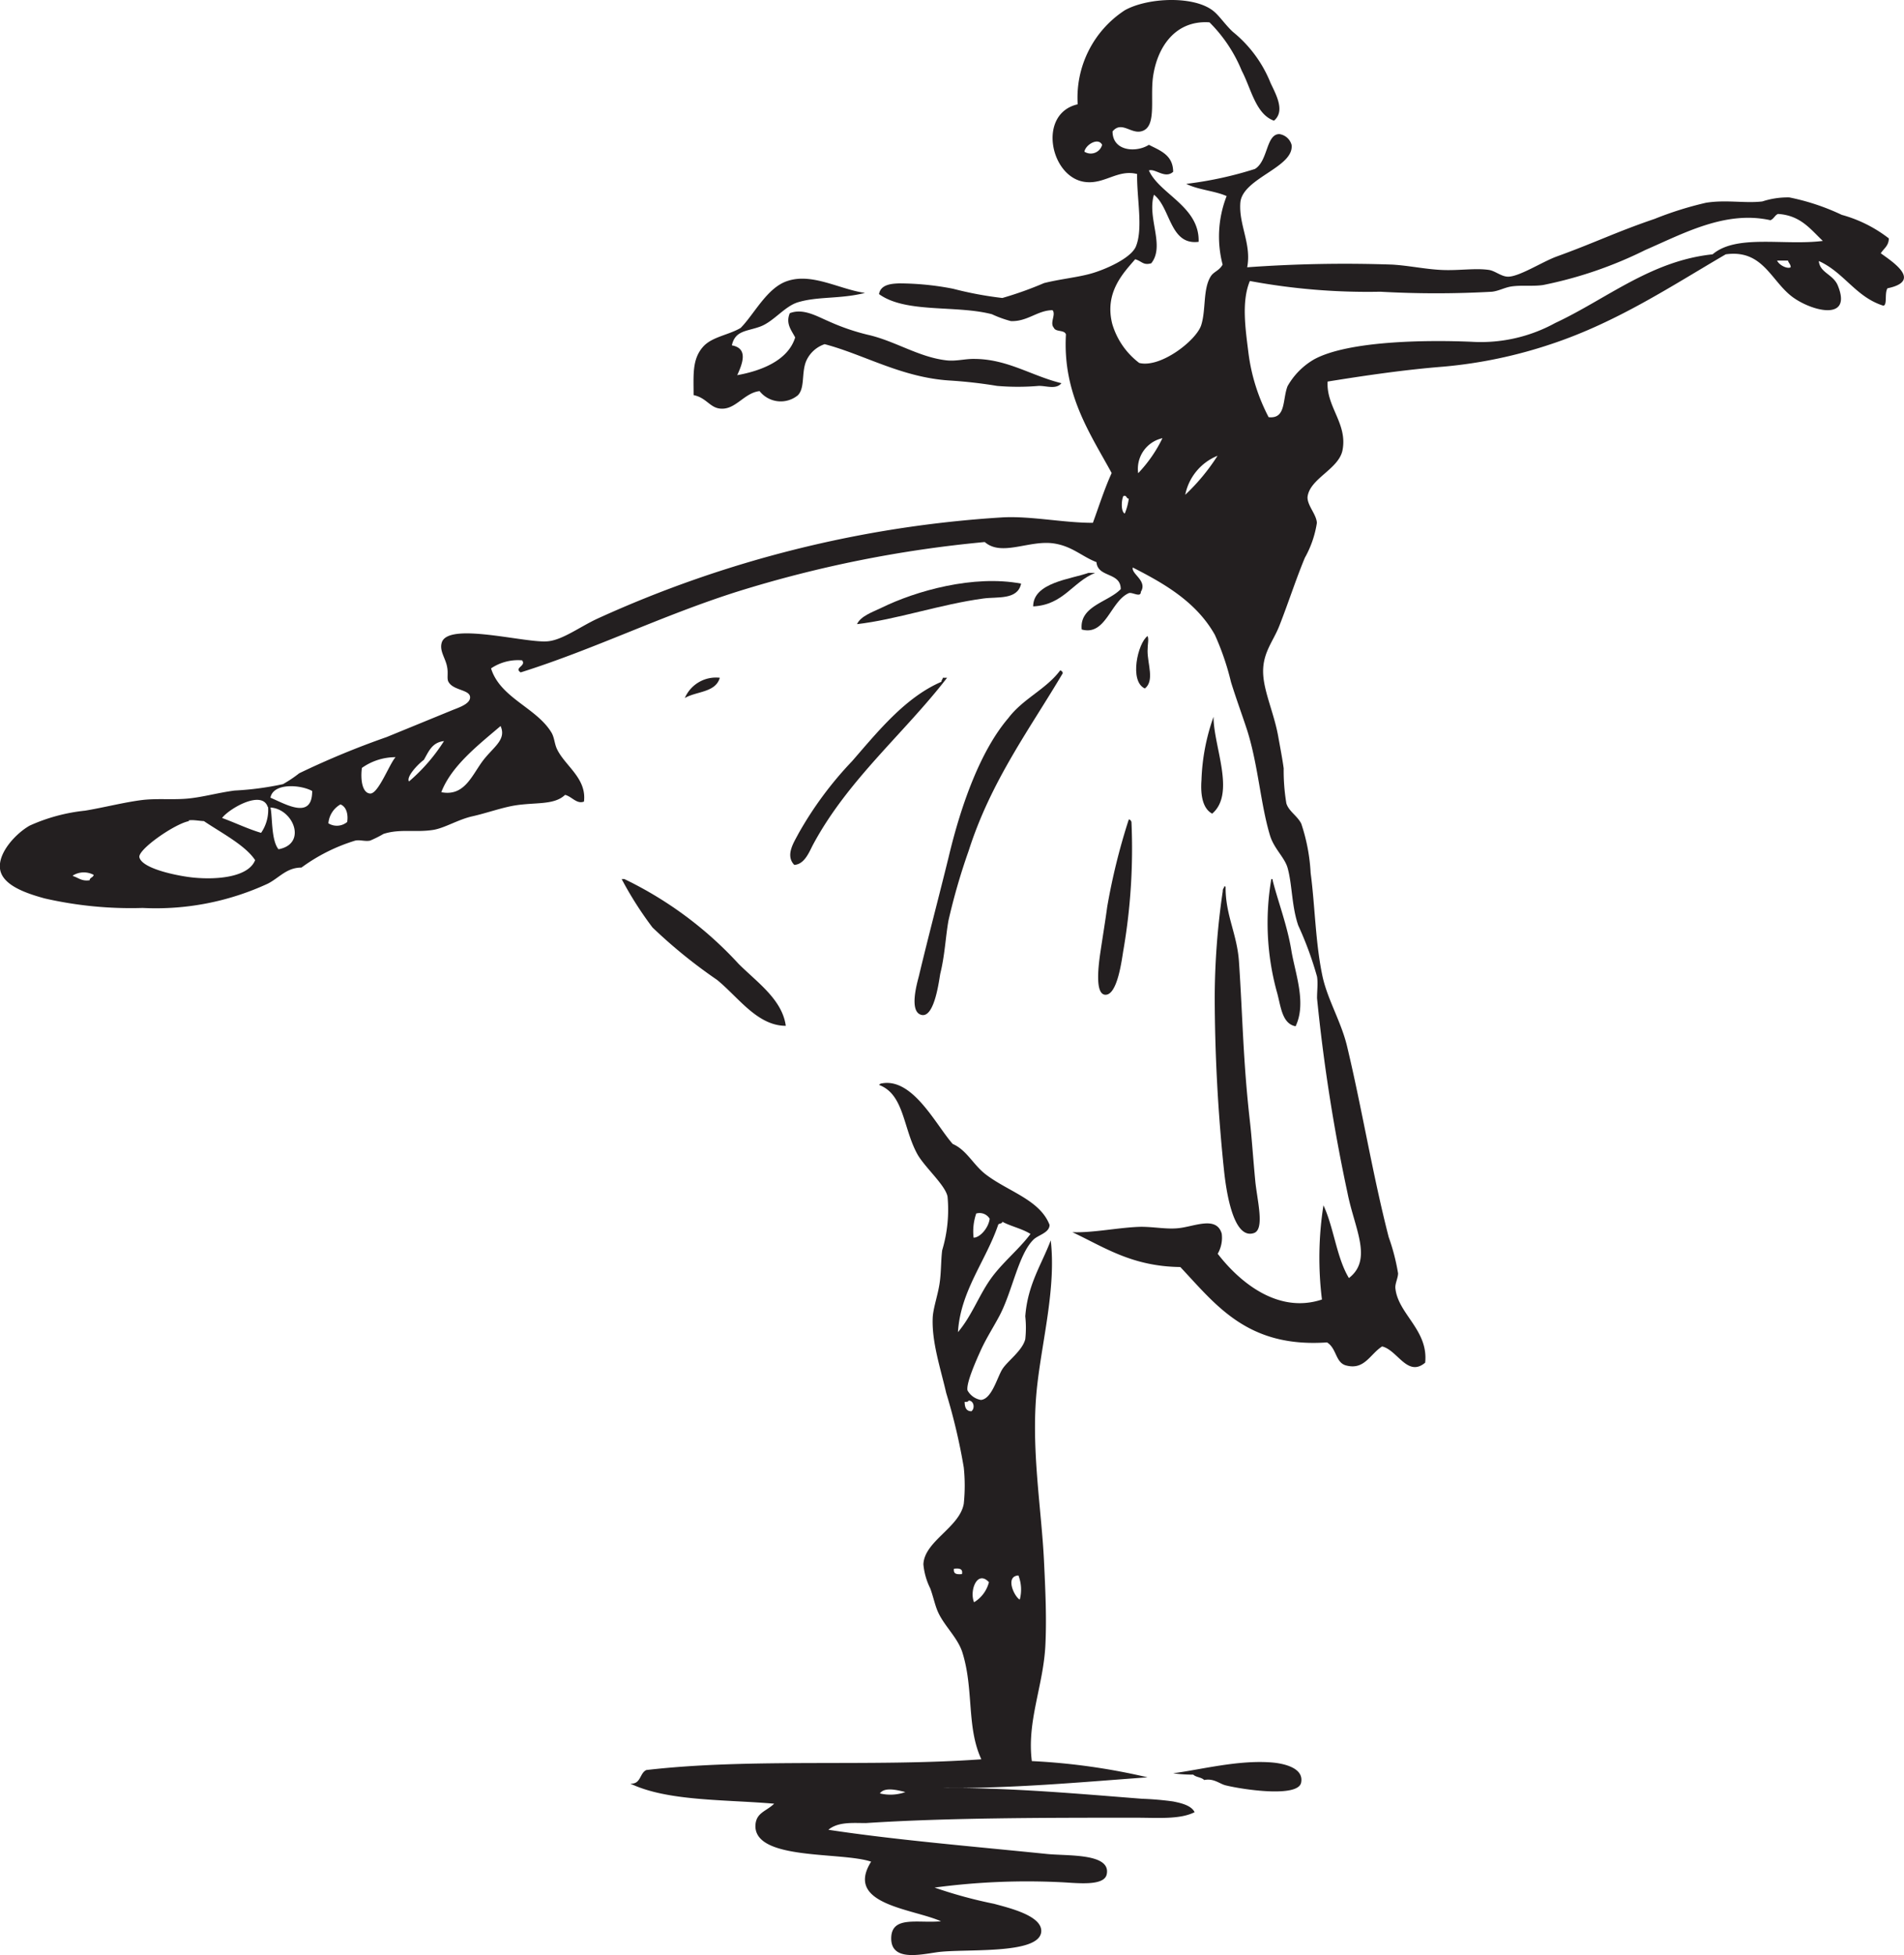
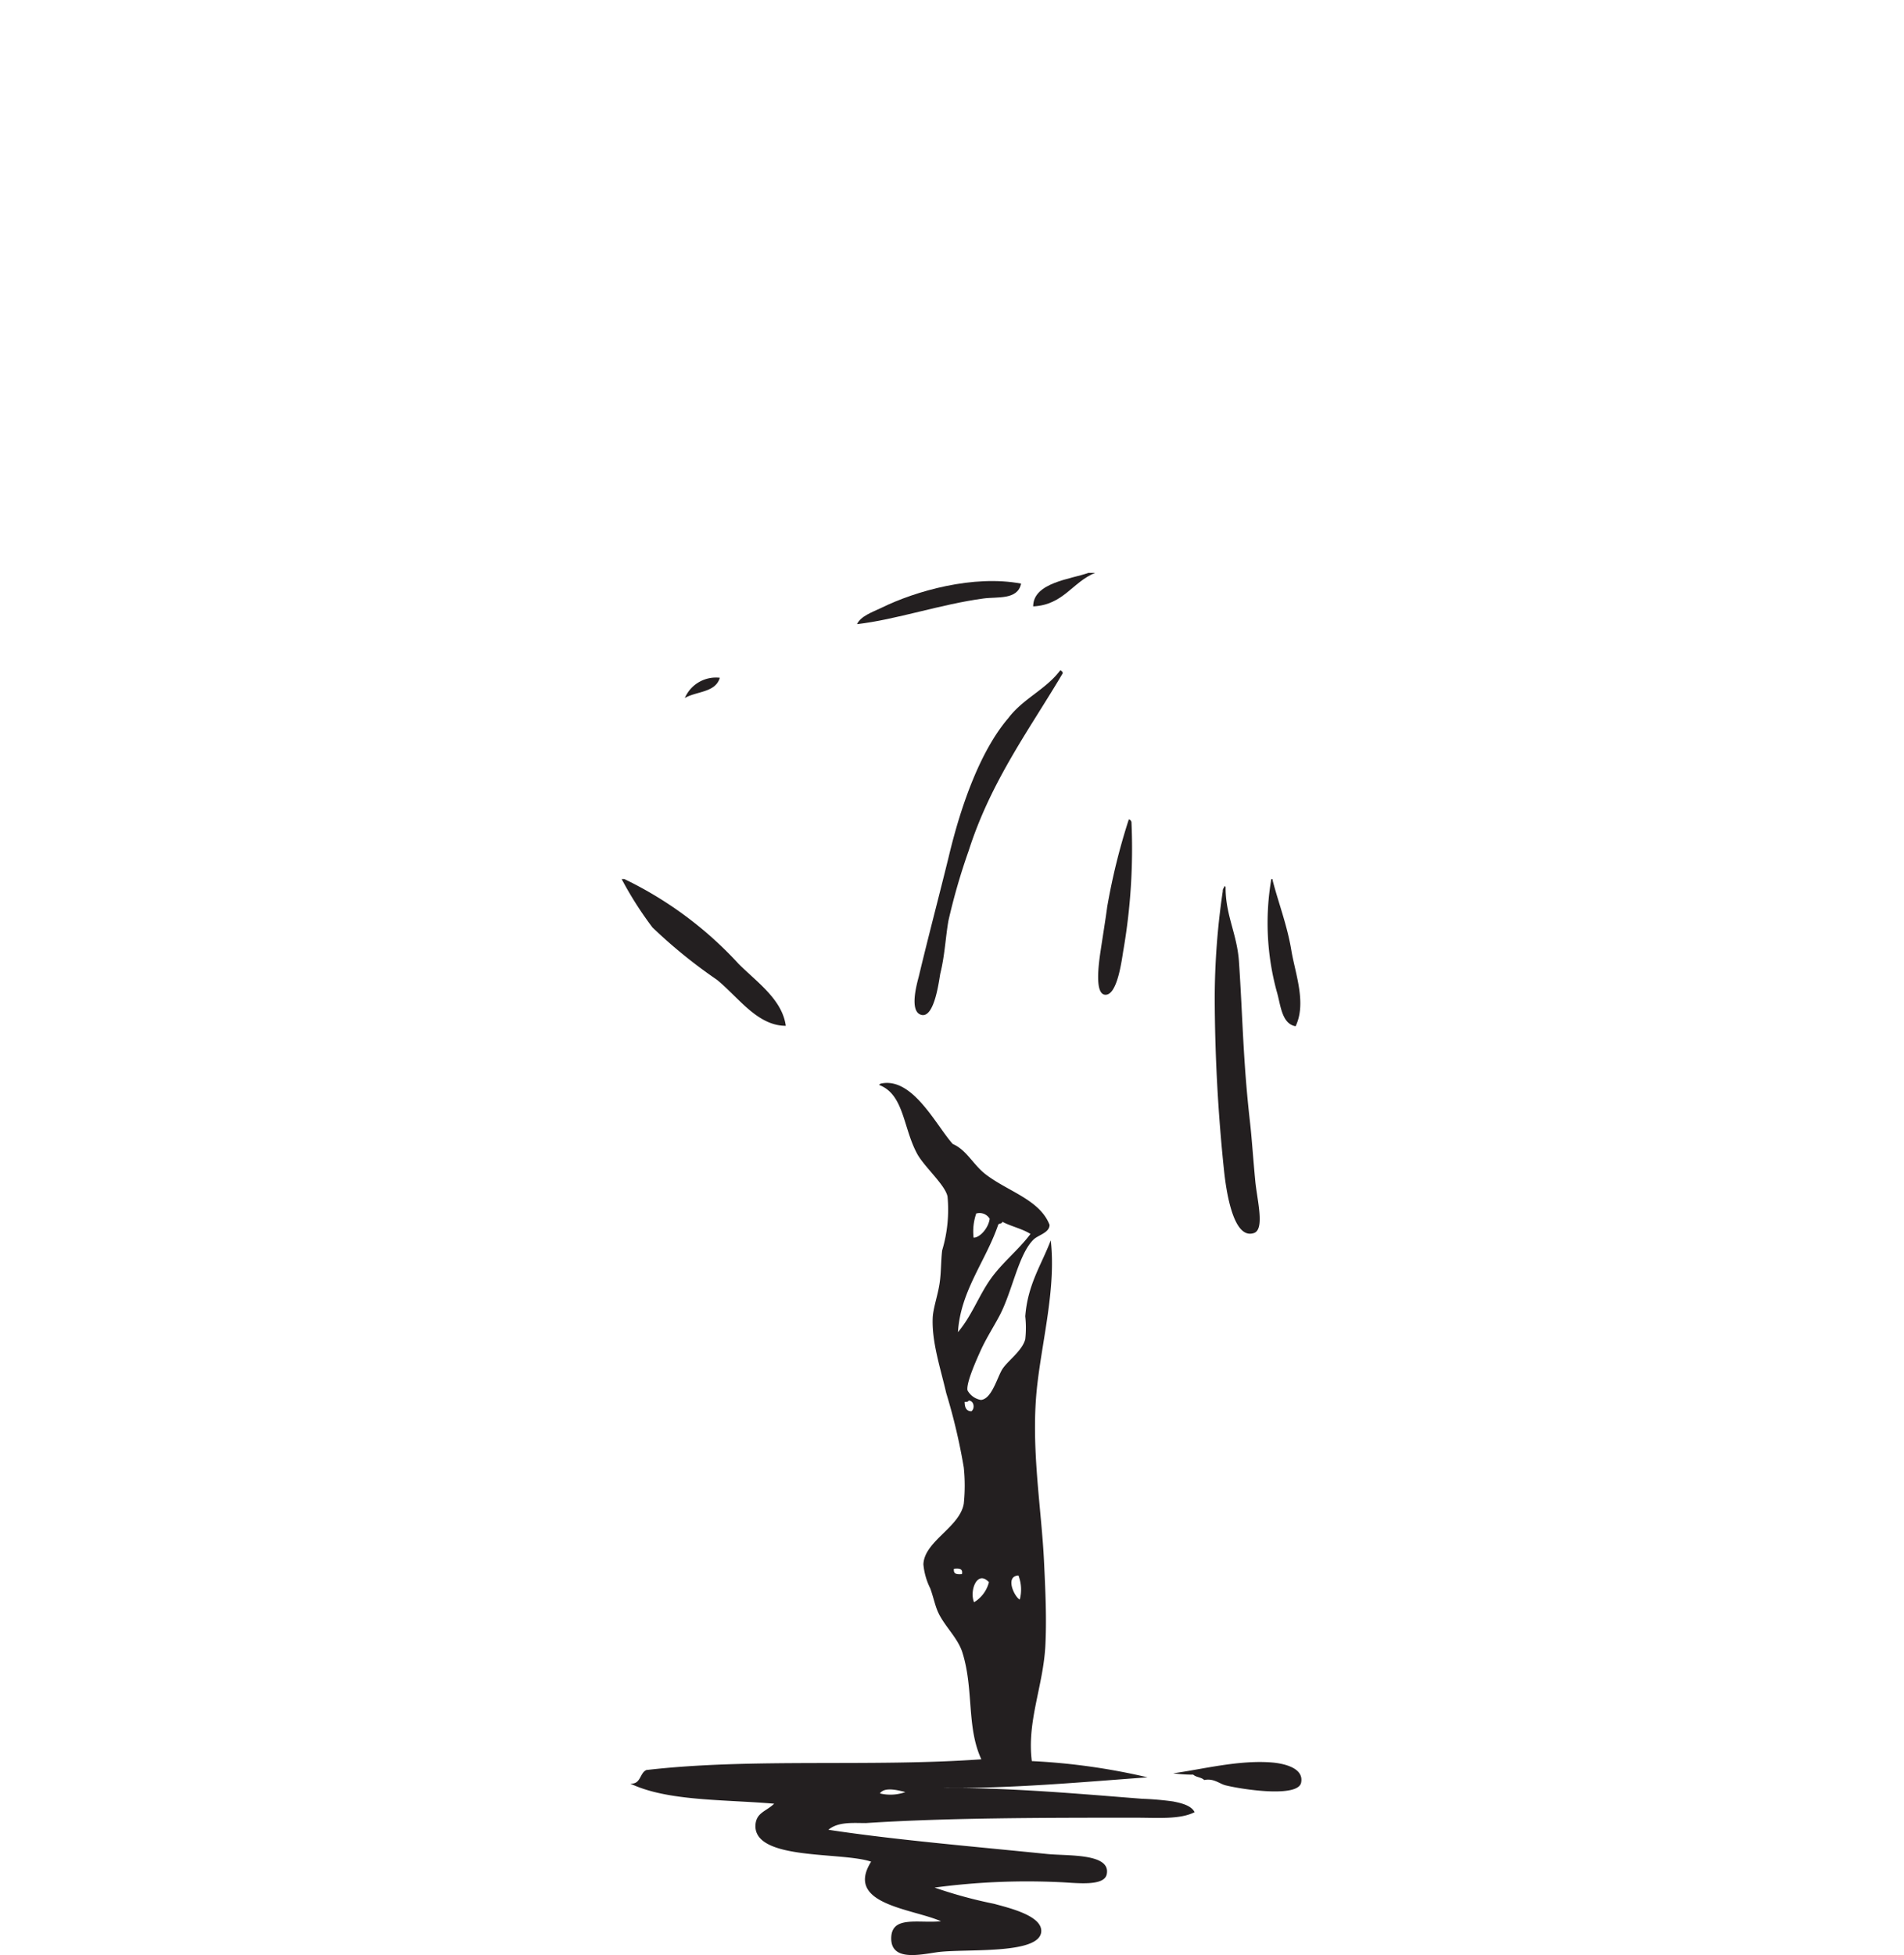
<svg xmlns="http://www.w3.org/2000/svg" viewBox="0 0 127.84 131.22">
  <defs>
    <style>.cls-1{fill:#231f20;fill-rule:evenodd;}</style>
  </defs>
  <g id="Слой_2" data-name="Слой 2">
    <g id="Background">
-       <path class="cls-1" d="M58.08,19.66c-1.65.42-3.16.22-4.51.63-.89.27-1.63,1.3-2.53,1.63s-1.68.25-1.9,1.26c1.12.2.71,1.23.36,2,1.51-.27,3.4-.94,3.89-2.53-.23-.46-.66-.92-.36-1.63.9-.35,1.82.21,2.62.55a14.67,14.67,0,0,0,2.62.9c1.83.41,3.44,1.52,5.32,1.72.64.06,1.21-.11,1.81-.1,2.24,0,3.86,1.14,5.87,1.63-.37.44-1,.17-1.53.18a16.36,16.36,0,0,1-2.8,0,31.43,31.43,0,0,0-3.17-.36c-3.23-.2-5.77-1.75-8.4-2.44a2.07,2.07,0,0,0-1.26,1.18c-.3.79-.06,1.76-.54,2.25A1.81,1.81,0,0,1,51,26.25c-1,.11-1.58,1.2-2.53,1.18-.79,0-1-.73-1.9-.91,0-1.35-.11-2.41.64-3.25.6-.67,1.71-.78,2.52-1.26.92-.93,1.78-2.73,3.17-3.16C54.56,18.31,56.4,19.43,58.08,19.66Z" />
      <path class="cls-1" d="M73.53,38.45c-1.52.61-2.12,2.15-4.16,2.25,0-1.61,2.56-1.83,3.71-2.25Z" />
      <path class="cls-1" d="M68.56,39.17c-.23,1.12-1.61.87-2.53,1-2.85.38-5.9,1.43-8.49,1.72.26-.54,1-.79,1.63-1.09C61.51,39.65,65.37,38.57,68.56,39.17Z" />
-       <path class="cls-1" d="M77.05,42.69c.1.22,0,.52,0,1,0,.89.48,2-.18,2.52C75.8,45.73,76.4,43.15,77.05,42.69Z" />
      <path class="cls-1" d="M71.18,45c.08,0,.16.08.18.18-2.19,3.71-4.82,7.22-6.32,11.92a41.89,41.89,0,0,0-1.36,4.7c-.19,1.08-.24,2.3-.54,3.52-.07.29-.36,3-1.26,2.8s-.26-2.28-.18-2.62c.64-2.68,1.36-5.39,2-8,.85-3.57,2.16-7.15,4-9.3C68.7,46.88,70.22,46.28,71.18,45Z" />
      <path class="cls-1" d="M48.33,45.49c-.28,1-1.57.9-2.35,1.36A2.28,2.28,0,0,1,48.33,45.49Z" />
-       <path class="cls-1" d="M63.59,45.49c-2.86,3.71-6.66,6.84-9,11.2-.25.47-.56,1.32-1.26,1.36-.63-.65,0-1.55.27-2.08a24.29,24.29,0,0,1,3.61-4.88c1.74-2,3.58-4.29,6-5.33,0-.14.09-.15.09-.27Z" />
-       <path class="cls-1" d="M81.48,48.11c0,2,1.5,5.14-.09,6.5-.6-.32-.8-1.16-.72-2.25A14,14,0,0,1,81.48,48.11Z" />
      <path class="cls-1" d="M75.79,55c.08,0,.16.08.18.18a40.12,40.12,0,0,1-.54,8.58c-.09.47-.38,3.15-1.27,3-.63-.12-.42-1.89-.27-2.89s.34-2.17.45-3A42.59,42.59,0,0,1,75.79,55Z" />
      <path class="cls-1" d="M41.74,59h.18a25.28,25.28,0,0,1,7.67,5.69c1.23,1.23,2.93,2.39,3.17,4.16-1.9,0-3.16-1.89-4.61-3.08a34.12,34.12,0,0,1-4.34-3.52A23.91,23.91,0,0,1,41.74,59Z" />
      <path class="cls-1" d="M85.36,59c.08,0,.09,0,.09.09.37,1.46,1,3.07,1.27,4.79.28,1.56,1,3.48.27,5-.95-.17-1-1.45-1.27-2.35A17.47,17.47,0,0,1,85.36,59Z" />
      <path class="cls-1" d="M82.2,59.49c.08,0,.09,0,.09.09,0,1.88.78,3.12.9,5,.25,3.7.27,6.6.73,10.66.13,1.14.19,2.18.36,4,.12,1.29.66,3.27-.09,3.52-1.45.49-1.89-3.15-2-4.15a114.36,114.36,0,0,1-.63-11.65,49.59,49.59,0,0,1,.54-7.14C82.09,59.62,82.2,59.61,82.2,59.49Z" />
      <path class="cls-1" d="M70.55,83.25c.36,3.11-.54,6.55-.9,9.66-.48,4.11.28,8.28.45,11.92.09,1.89.18,3.77.09,5.6-.14,2.74-1.25,5.09-.91,7.77a43.18,43.18,0,0,1,7.77,1.09c-4.54.33-9,.75-13.91.72,4.5-.05,9.32.39,13.55.72a20.1,20.1,0,0,1,2.08.18c.49.1,1.21.25,1.44.72-1,.5-2.45.37-4,.37-5.91,0-12.61,0-18.07.36-.87,0-1.86-.1-2.52.45,4.46.68,9.73,1.12,14.63,1.62,1.38.15,4.35-.07,4.06,1.36-.16.83-2,.59-3.07.54a46.76,46.76,0,0,0-8.49.36,30.82,30.82,0,0,0,4,1.09c.93.26,3.27.79,3.16,1.89-.16,1.55-5.18,1.1-7,1.36-1.19.17-3.13.62-3.07-1,.06-1.47,1.82-.93,3.34-1.08-1.91-.85-6.5-1.12-4.69-4-2-.67-7.7-.08-7.77-2.35,0-.94.7-1,1.26-1.54-3.38-.29-7.18-.16-9.66-1.35.72.06.62-.71,1.08-.91,7.08-.82,15.08-.19,22.49-.72-1-2.15-.5-4.67-1.26-7.13-.3-1-1.18-1.76-1.63-2.71-.22-.47-.33-1.06-.54-1.63A4.55,4.55,0,0,1,62,105c.05-1.55,2.43-2.48,2.71-4.07a11.71,11.71,0,0,0,0-2.44,39.74,39.74,0,0,0-1.18-5c-.38-1.66-1-3.48-.9-5.14.06-.65.33-1.41.45-2.17s.09-1.53.18-2.26a9.48,9.48,0,0,0,.36-3.61c-.15-.76-1.48-1.92-2-2.8-1-1.77-.89-4.07-2.62-4.7.07,0,.09-.09.18-.09,2.11-.42,3.67,2.81,4.79,4.06.92.4,1.35,1.35,2.16,2,1.5,1.18,3.68,1.72,4.34,3.43,0,.54-.78.68-1.09,1-1,1-1.4,3.42-2.25,5.06-.41.78-.9,1.53-1.27,2.34-.28.62-1,2.21-.9,2.71a1.28,1.28,0,0,0,.9.64c.74-.06,1.1-1.54,1.45-2.08s1.34-1.23,1.53-2a7.11,7.11,0,0,0,0-1.53C69,86.2,69.94,84.87,70.55,83.25Zm-5-1.81a3.68,3.68,0,0,0-.18,1.63c.42,0,1-.64,1.08-1.27A.79.79,0,0,0,65.58,81.44ZM67.3,82c0,.13-.2.11-.27.18-.82,2.43-2.54,4.45-2.71,7.23.91-1.07,1.38-2.4,2.16-3.52s1.91-2,2.71-3.07C68.62,82.46,67.87,82.31,67.3,82ZM64.77,94.09c0,.34.09.63.45.63.24-.16.2-.7-.18-.72C65,94.1,64.9,94.09,64.77,94.09Zm-.18,11.56c.08-.39-.22-.39-.54-.36C64,105.67,64.26,105.67,64.59,105.65Zm3.88,1.71a2.61,2.61,0,0,0-.09-1.62C67.45,105.8,68.12,107.19,68.47,107.36Zm-3.07.18a2.2,2.2,0,0,0,1-1.35C65.61,105.35,65.08,106.76,65.4,107.54Zm-6.32,12.83a3,3,0,0,0,1.71-.09C60.31,120.16,59.39,119.91,59.08,120.37Z" />
      <path class="cls-1" d="M80.85,119.47c-.18-.19-.55-.18-.73-.36a9.46,9.46,0,0,1-1.35-.09c1.91-.26,4.37-.9,6.59-.73.79.06,2.21.35,2,1.36s-3.87.47-5.06.18C81.88,119.73,81.51,119.34,80.85,119.47Z" />
-       <path class="cls-1" d="M85.54,8.1C84.31,7.67,84,5.93,83.38,4.76A9.84,9.84,0,0,0,81.21,1.5c-2.3-.16-3.53,1.67-3.8,3.71-.19,1.51.28,3.38-.81,3.61-.69.15-1.31-.71-1.9,0,0,1.34,1.59,1.44,2.44.9.76.39,1.62.68,1.63,1.81-.55.5-1.2-.24-1.63-.09.71,1.59,3.41,2.42,3.34,4.79-1.94.25-1.87-2.28-3-3.16-.48,1.55.76,3.42-.18,4.6-.54.16-.63-.14-1.08-.27-.77.9-2.08,2.21-1.54,4.34a5.08,5.08,0,0,0,1.81,2.62c1.43.36,3.83-1.51,4.16-2.53s.11-2.4.63-3.26c.21-.35.57-.38.81-.81a7.45,7.45,0,0,1,.27-4.6c-.82-.36-1.93-.42-2.71-.82a25,25,0,0,0,4.61-1C85.15,10.8,85,9,85.9,9a1,1,0,0,1,.82.72c.19,1.52-3.31,2.23-3.44,3.89-.11,1.49.76,2.77.46,4.33a91.22,91.22,0,0,1,9.75-.18c1.15.07,2.2.31,3.34.36s2.24-.14,3.16,0c.41.07.82.45,1.27.45.75,0,2.3-1,3.25-1.35,2.55-.92,4-1.65,6.59-2.53a23.16,23.16,0,0,1,3.44-1.08c1.34-.22,2.63.05,3.79-.09a5.48,5.48,0,0,1,1.81-.27,15.14,15.14,0,0,1,3.52,1.17A9.05,9.05,0,0,1,126.82,16c0,.5-.34.68-.54,1,.8.58,2.8,1.86.45,2.35-.21.34,0,1.1-.27,1.17-1.86-.58-2.64-2.24-4.34-3,.07.79.95.88,1.27,1.63,1,2.42-1.68,1.76-3,.81-1.48-1.07-2-3.24-4.52-2.89-3.57,2.08-7.25,4.53-11.65,6a31.41,31.41,0,0,1-7.32,1.54c-2.53.2-5.16.58-7.76,1-.1,1.7,1.35,2.82,1,4.61-.26,1.29-2.23,1.9-2.35,3.16,0,.57.59,1.13.63,1.71a6.93,6.93,0,0,1-.81,2.35C87,38.91,86.52,40.42,85.9,42c-.43,1.1-1.19,1.87-1.08,3.34.09,1.2.73,2.58,1,4.07.13.73.28,1.49.37,2.16a13.35,13.35,0,0,0,.18,2.35c.16.53.74.84,1,1.36A12.41,12.41,0,0,1,88,58.59c.3,2.26.32,4.75.81,7,.35,1.54,1.24,3,1.63,4.61,1,4.17,1.72,8.63,2.8,12.83a13.89,13.89,0,0,1,.63,2.43c0,.32-.21.69-.18,1,.17,1.73,2.23,2.81,2,5-1.19,1-1.85-.84-2.89-1.09-.81.51-1.19,1.62-2.44,1.27-.7-.2-.61-1.14-1.26-1.54-5.34.37-7.44-2.5-9.85-5.06C76,85,74.15,83.71,72,82.7c1.37.06,3.19-.33,4.61-.36.89,0,1.75.18,2.53.09,1.06-.11,2.54-.84,2.89.37a2.15,2.15,0,0,1-.27,1.35c1.4,1.82,4,4.07,7,3.07a22.74,22.74,0,0,1,.1-6.32c.7,1.49.88,3.51,1.71,4.88,1.62-1.25.38-3.31-.09-5.69A118.06,118.06,0,0,1,88.43,67c0-.52.07-1,0-1.45a23.13,23.13,0,0,0-1.26-3.43c-.45-1.31-.4-2.74-.72-3.88-.21-.71-.91-1.28-1.18-2.17-.64-2.13-.79-4.71-1.53-7.05-.35-1.07-.76-2.18-1.09-3.25a17.64,17.64,0,0,0-1.08-3.16c-1.27-2.26-3.5-3.49-5.51-4.52-.12.43,1,.89.54,1.63,0,.42-.58,0-.81.09-1.23.54-1.54,2.89-3.16,2.44-.17-1.58,1.78-1.83,2.62-2.71,0-1.16-1.54-.75-1.63-1.81-1-.39-1.64-1.08-2.89-1.26-1.64-.23-3.48.9-4.61-.09A80.64,80.64,0,0,0,49.5,39.71c-5.08,1.61-9.56,3.85-14.54,5.42-.48-.31.41-.44.09-.81a3.24,3.24,0,0,0-2.08.54c.62,2,3.07,2.64,4.07,4.33.19.34.19.74.36,1.09.54,1.13,2,1.95,1.81,3.52-.49.19-.81-.34-1.27-.45-.74.71-2,.48-3.43.72-.9.16-1.86.51-2.8.72s-1.86.79-2.62.91c-1.2.19-2.22-.09-3.34.27a7.55,7.55,0,0,1-.9.45c-.33.07-.68-.07-1,0a12,12,0,0,0-3.61,1.81c-1,0-1.48.68-2.26,1.08a17.91,17.91,0,0,1-8.4,1.63A26,26,0,0,1,3,60.3c-1.32-.36-2.87-.91-3-2s1.09-2.38,2-2.89a12,12,0,0,1,3.71-1c1.27-.21,2.65-.57,3.88-.72,1-.11,2,0,3-.09s2.08-.4,3.16-.54A20.23,20.23,0,0,0,19,52.63a8.63,8.63,0,0,0,1.09-.73,56.31,56.31,0,0,1,5.87-2.43l4.42-1.81c.39-.16,1.24-.42,1.18-.9s-1.14-.42-1.45-1c-.12-.22,0-.56-.09-1-.1-.58-.53-1.07-.36-1.63.43-1.42,5.69.07,7.14-.09,1-.1,2.18-1,3.34-1.53a76.94,76.94,0,0,1,27.1-6.78c1.91-.12,4.19.37,6.14.36.41-1.12.78-2.29,1.26-3.34-1.43-2.63-3.3-5.3-3.07-9.3-.09-.33-.69-.15-.81-.45-.3-.33.16-.89-.09-1.18-1,0-1.69.78-2.8.73a7.5,7.5,0,0,1-1.27-.46c-2.43-.63-5.78-.05-7.58-1.35.11-.67.89-.7,1.35-.72a19.06,19.06,0,0,1,3.62.36A24.15,24.15,0,0,0,67.3,20a23.86,23.86,0,0,0,2.8-1c1.07-.27,2.24-.38,3.16-.64s2.64-1,3-1.8c.51-1.21.06-3.25.09-4.88-1.28-.33-2.16.67-3.43.54C70.53,12,69.61,7.63,72.36,7A7,7,0,0,1,75.52.69c1.55-.87,4.73-1,6,.09.37.31.78.92,1.26,1.36a8.44,8.44,0,0,1,2.53,3.43C85.67,6.34,86.31,7.45,85.54,8.1ZM72.81,10.18A.79.79,0,0,0,74,9.72C73.74,9.2,72.89,9.71,72.81,10.18Zm46.06,4.6c-3-.67-5.82.88-8.4,2a27.61,27.61,0,0,1-6.86,2.35c-.68.1-1.39,0-2.08.09-.48.06-.86.3-1.35.36a67,67,0,0,1-7.5,0,43.18,43.18,0,0,1-8.76-.72c-.58,1.39-.29,3.25-.09,4.87A12.73,12.73,0,0,0,85.18,28c1.18.13.92-1.18,1.27-2.08a4.81,4.81,0,0,1,1.8-1.81c2.24-1.21,7.32-1.31,10.57-1.17a10.37,10.37,0,0,0,5.6-1.26c3.43-1.6,6.43-4.18,10.57-4.61,1.6-1.37,4.8-.57,7.4-.9-.82-.77-1.48-1.71-3-1.81C119.18,14.42,119.11,14.69,118.87,14.78Zm1.36,3.16c0-.22-.14-.28-.18-.45h-.73C119.45,17.79,120,18.07,120.23,17.94ZM76.42,31.76a9.2,9.2,0,0,0,1.63-2.35A2.11,2.11,0,0,0,76.42,31.76Zm3.16,1.45a13.75,13.75,0,0,0,2.17-2.62A3.58,3.58,0,0,0,79.58,33.21Zm-4.06,1.26a4.09,4.09,0,0,0,.27-1c-.18,0-.12-.25-.36-.18C75.29,33.55,75.25,34.34,75.52,34.47ZM29.63,53.17c1.49.29,2-1,2.71-2s1.7-1.48,1.27-2.44C32.12,50,30.31,51.4,29.63,53.17ZM28.46,51c-.41.3-1.2,1.14-1,1.45a12,12,0,0,0,2.35-2.71C29,49.83,28.78,50.45,28.46,51Zm-4.16.54c-.1.72,0,1.68.55,1.72s1.3-2,1.71-2.44A3.9,3.9,0,0,0,24.3,51.54Zm-6.14,2c1,.42,2.81,1.52,2.8-.45C20.21,52.67,18.36,52.52,18.16,53.53Zm-.18.63c-.37-1.18-2.57.08-3.07.73.88.32,1.69.72,2.62,1A2.71,2.71,0,0,0,18,54.16Zm4.07,1.09a1.08,1.08,0,0,0,1.26-.09c.07-.41,0-1-.45-1.18A1.61,1.61,0,0,0,22.05,55.25ZM18.7,57c1.94-.36,1-2.71-.54-2.8C18.3,54.81,18.2,56.39,18.7,57Zm-6-1.89c-.94.16-3.46,1.91-3.34,2.43.18.78,2.62,1.26,3.61,1.36,1.7.17,3.73-.06,4.16-1.17-.66-1-2.27-1.83-3.44-2.62C13.38,55.1,12.9,55,12.65,55.07Zm-7.77,3.7c.35.11.56.35,1.09.27,0-.18.24-.18.27-.36A1.4,1.4,0,0,0,4.88,58.77Z" />
    </g>
  </g>
</svg>